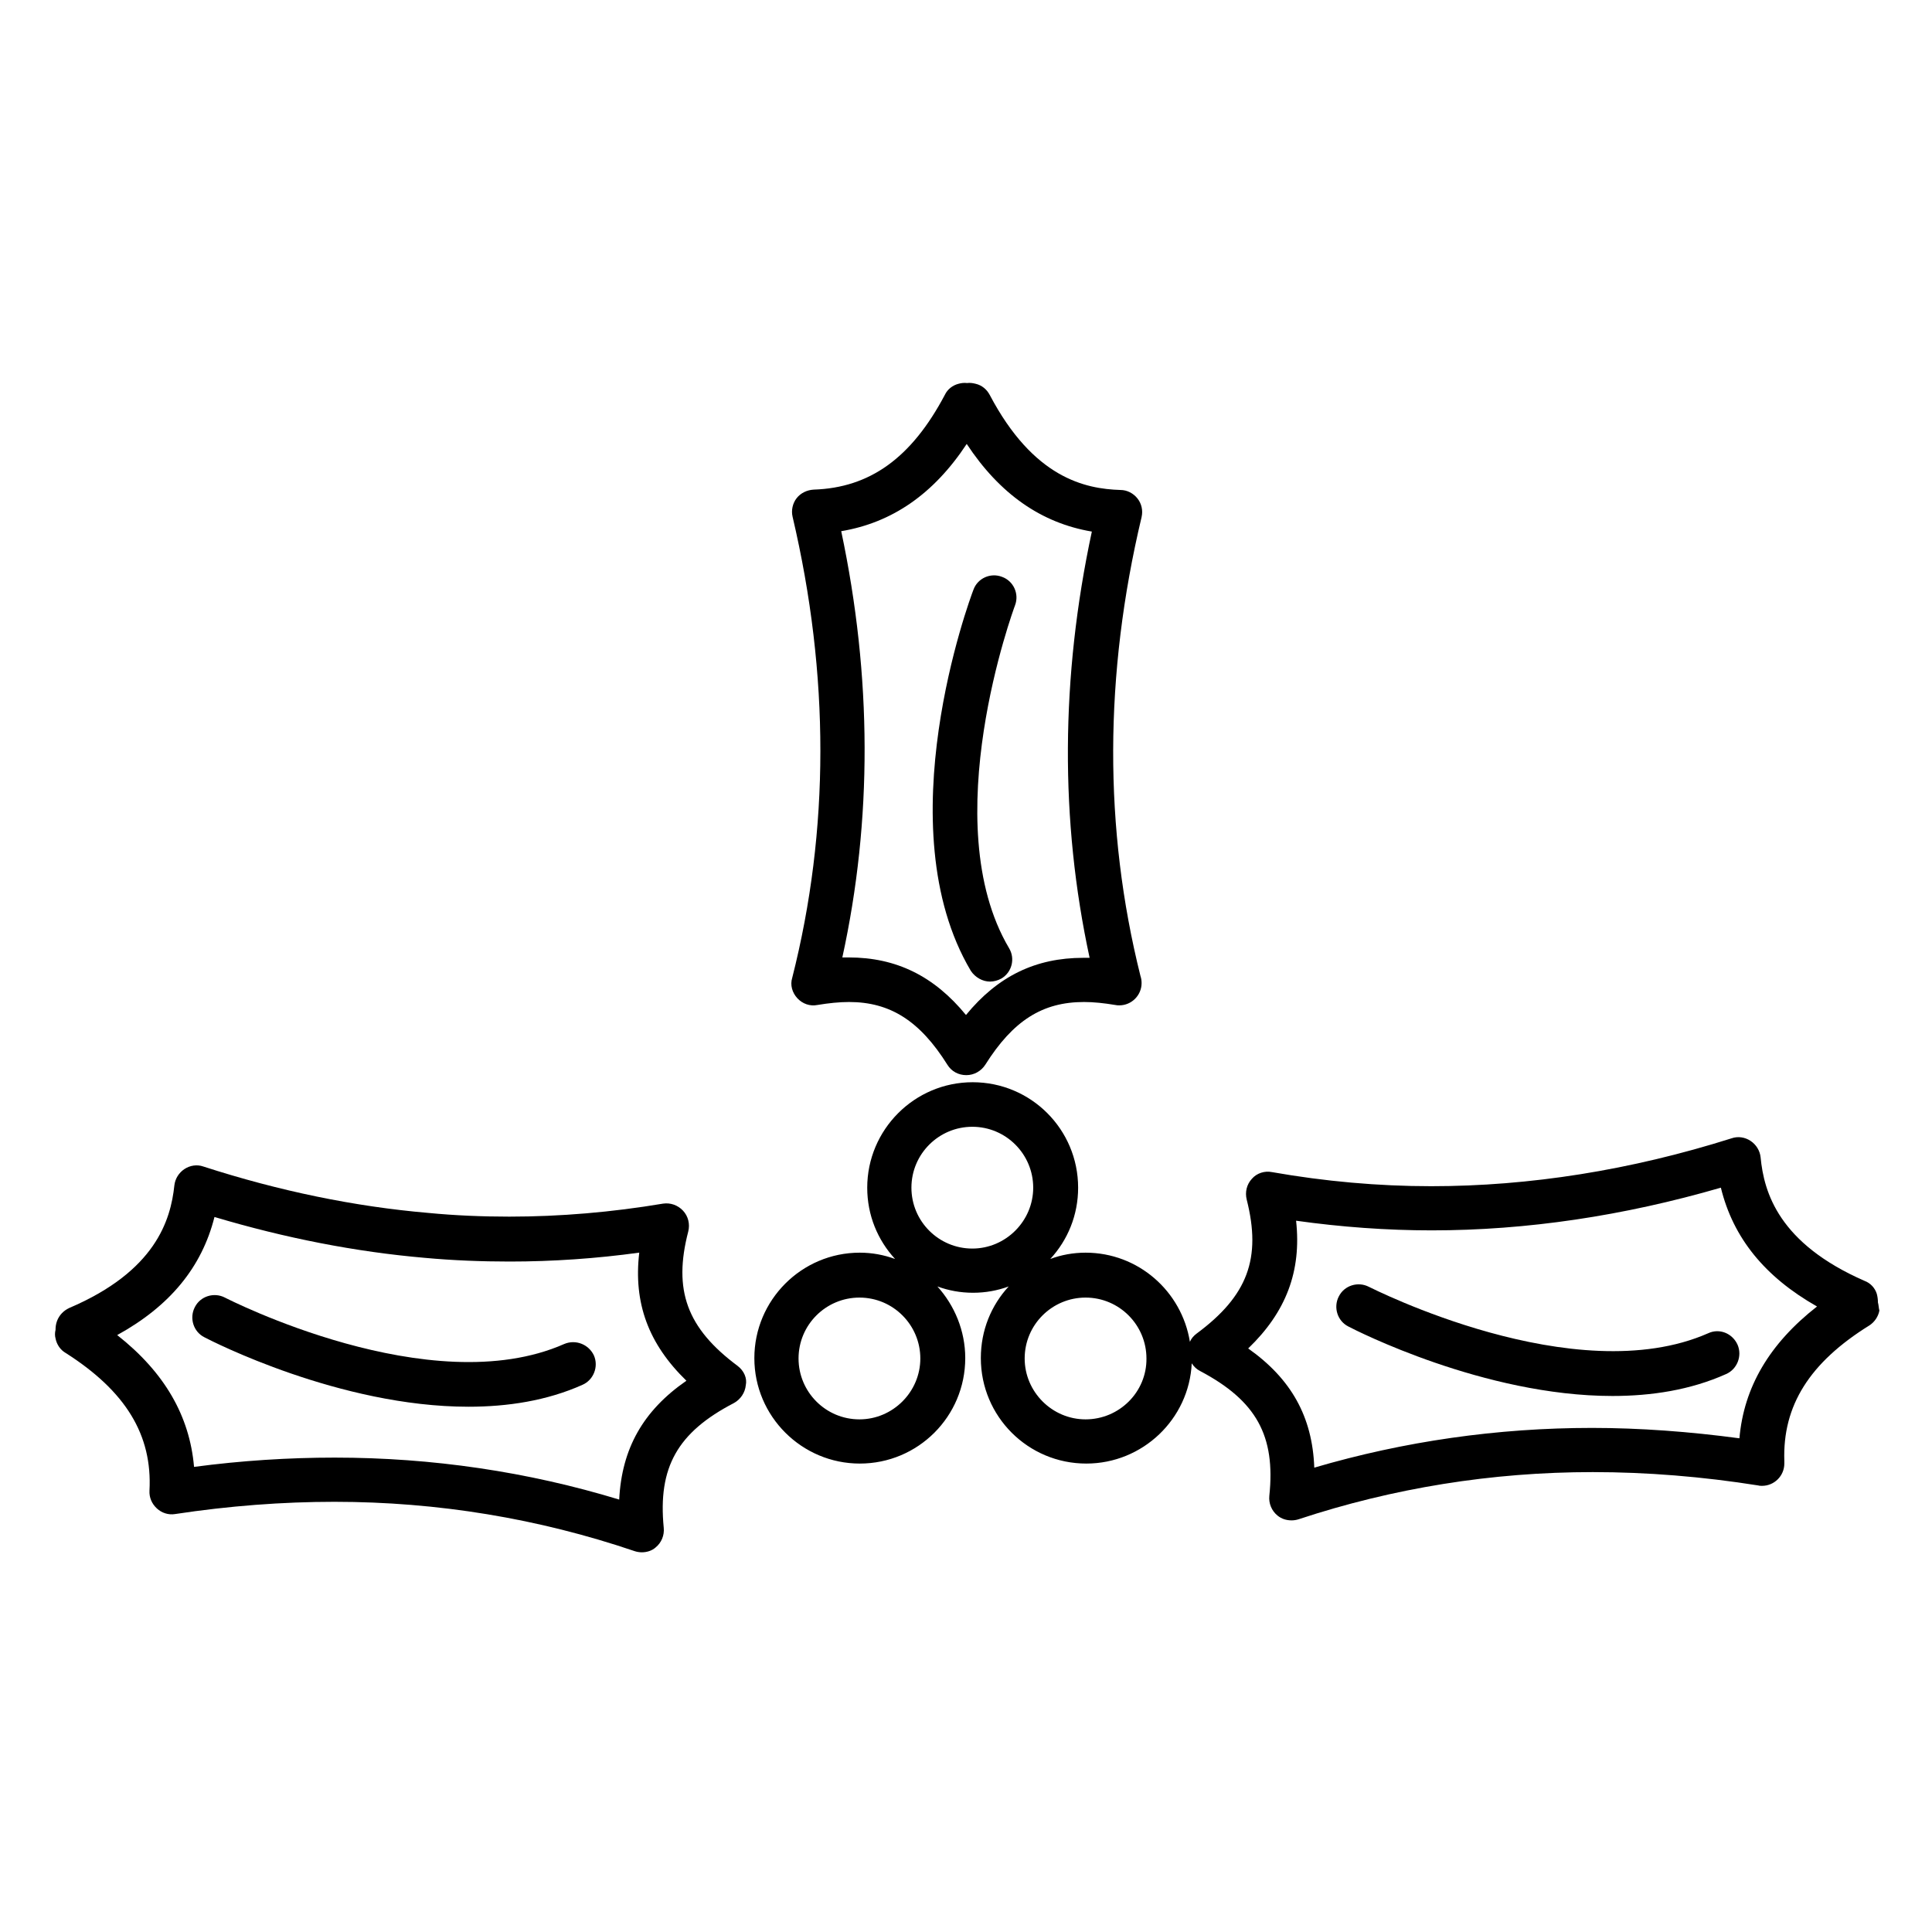
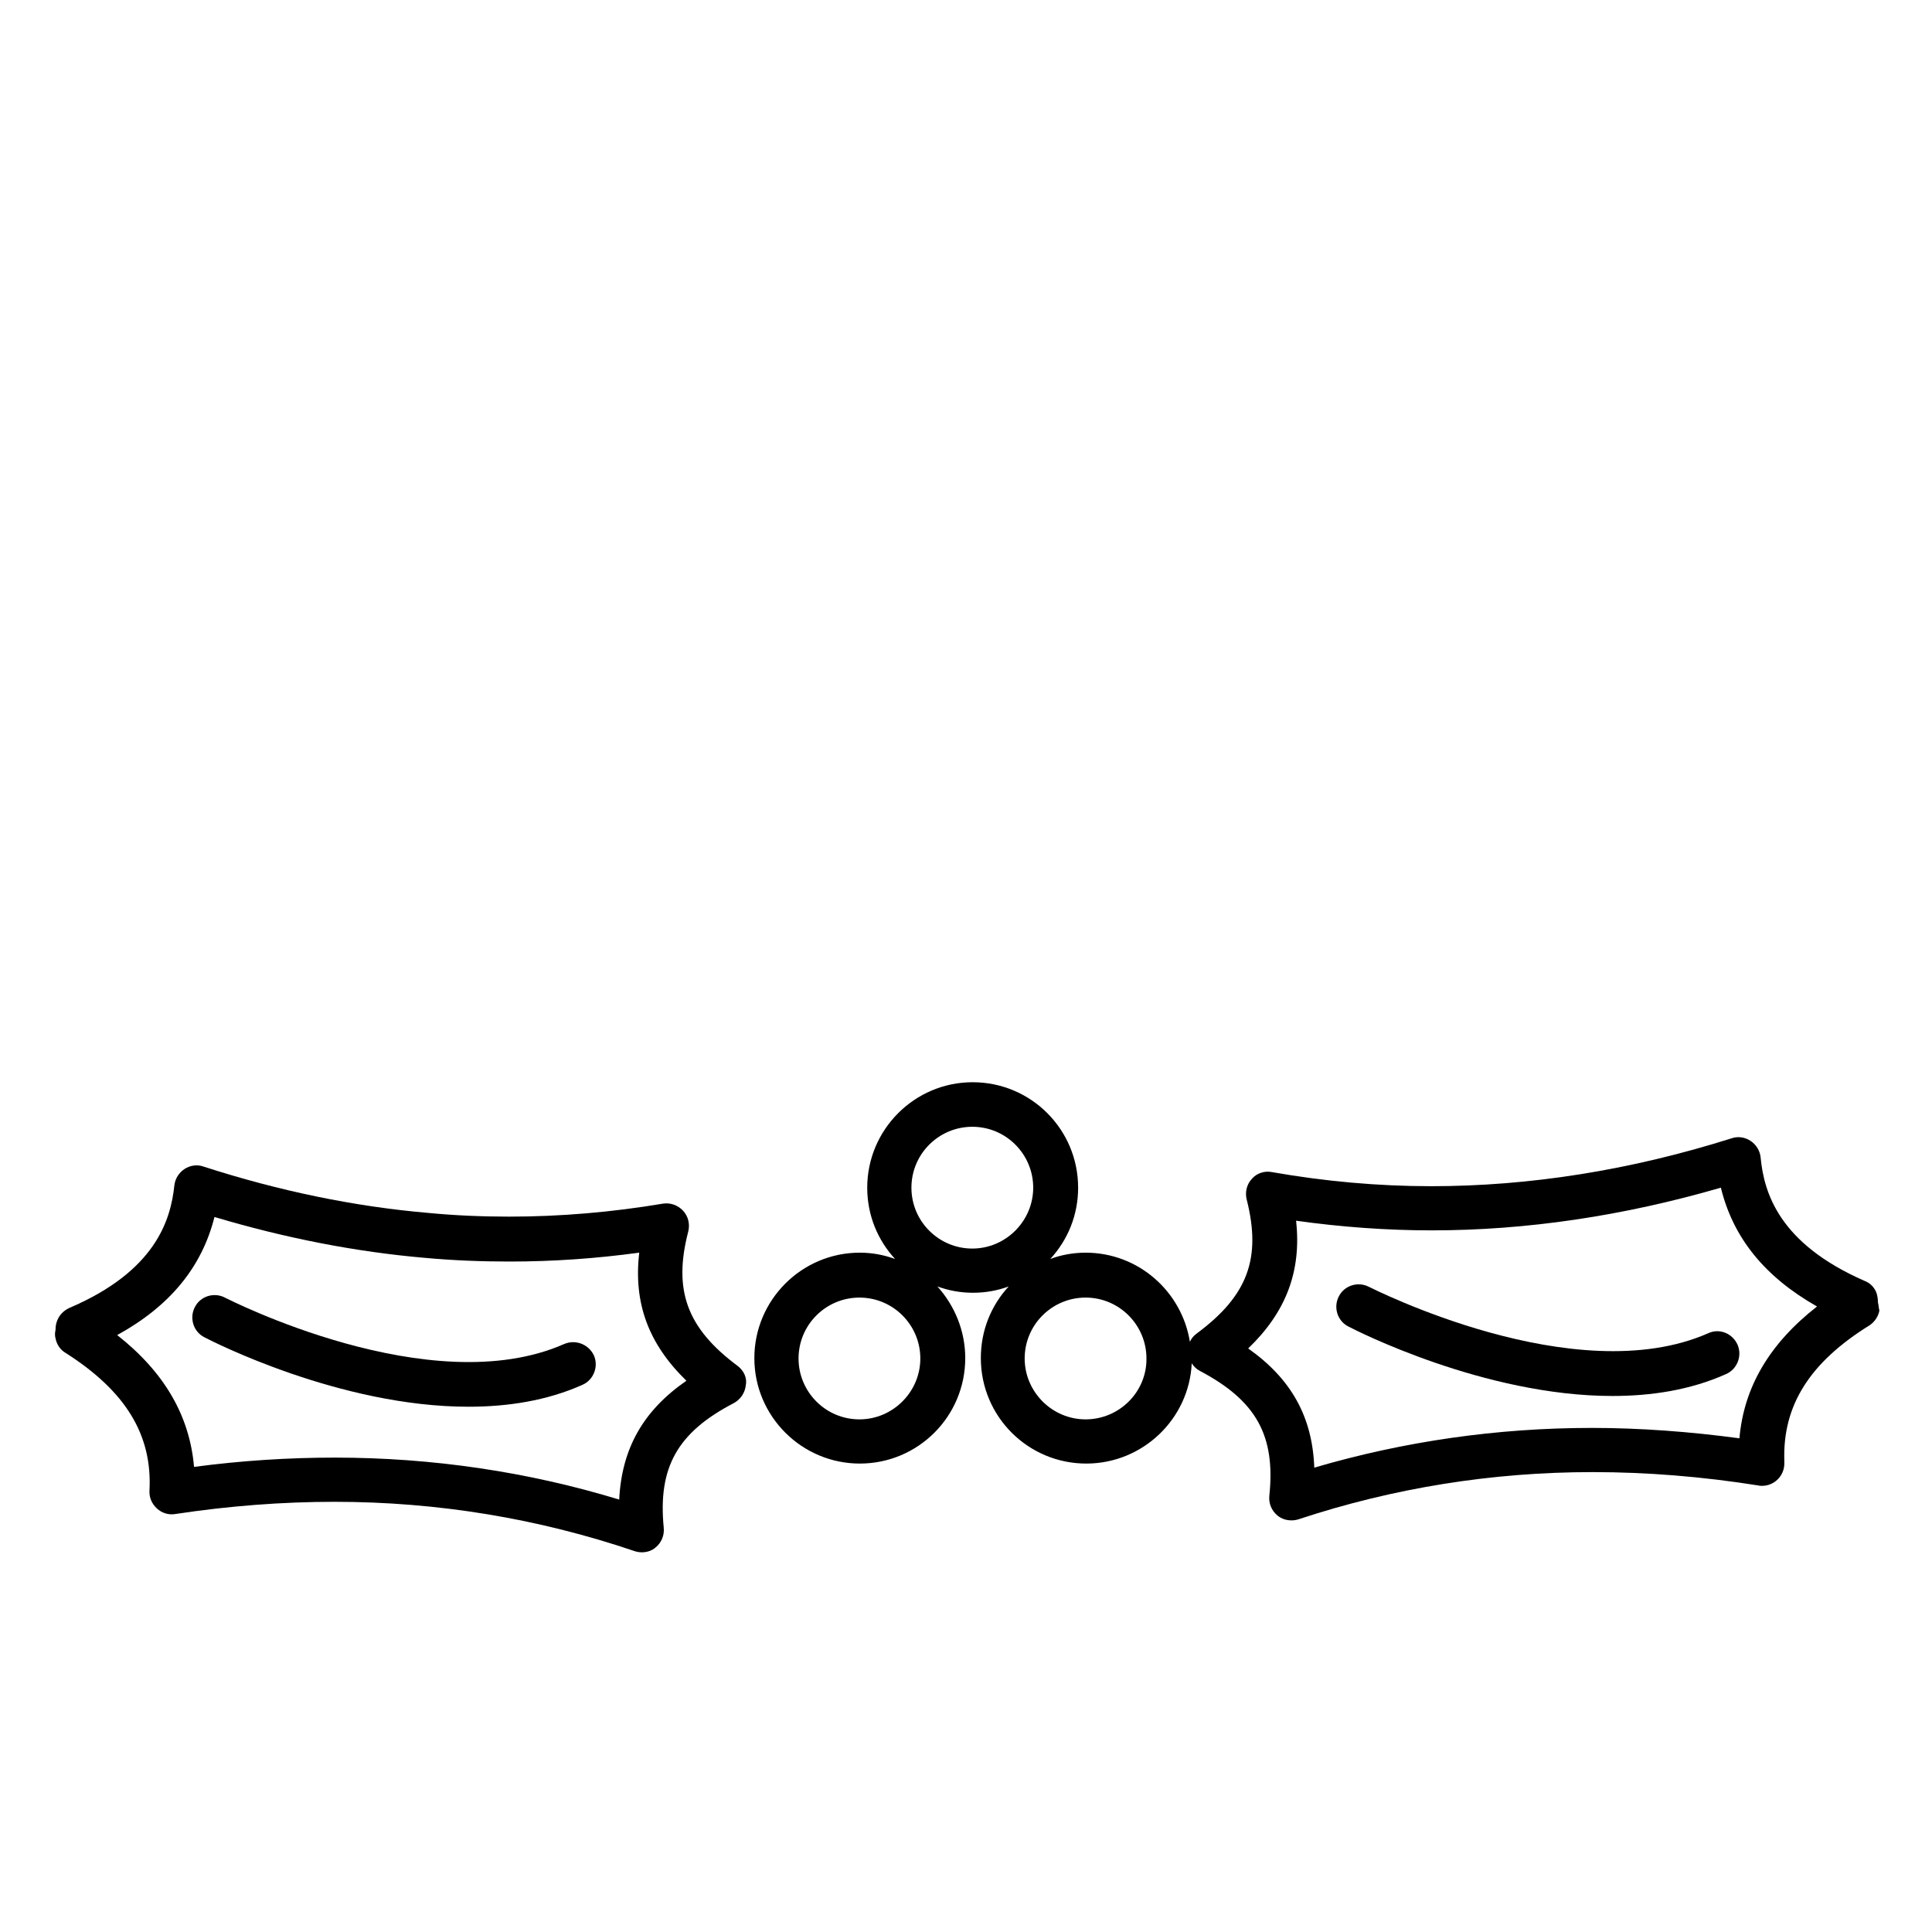
<svg xmlns="http://www.w3.org/2000/svg" fill="#000000" width="800px" height="800px" version="1.1" viewBox="144 144 512 512">
  <g>
    <path d="m339.48 505.98c-13.48-10.035-17.121-20.074-13.086-35.621 0.492-1.969 0-4.035-1.379-5.512s-3.344-2.164-5.312-1.871c-13.48 2.262-27.16 3.445-40.738 3.445-7.086 0-14.367-0.297-21.453-0.984-19.484-1.672-39.559-5.805-59.629-12.301-1.672-0.59-3.543-0.297-5.019 0.688-1.477 0.984-2.461 2.559-2.656 4.328-0.984 9.25-5.019 22.73-27.848 32.473-1.477 0.688-2.656 1.871-3.246 3.445-0.297 0.789-0.395 1.574-0.395 2.363-0.195 0.789-0.195 1.574 0 2.262 0.297 1.574 1.277 3.051 2.656 3.836 15.941 10.137 23.027 21.746 22.238 36.508-0.098 1.77 0.59 3.445 1.969 4.723 1.277 1.18 3.051 1.77 4.82 1.477 14.27-2.164 28.438-3.246 42.215-3.246 27.355 0 54.121 4.43 79.605 13.086 0.59 0.195 1.277 0.297 1.871 0.297 1.277 0 2.656-0.395 3.641-1.277 1.574-1.277 2.363-3.246 2.164-5.215-1.574-16.039 3.641-25.289 18.598-33.062 1.77-0.984 2.953-2.754 3.148-4.723 0.395-1.871-0.488-3.84-2.164-5.117zm-31.387 35.422c-24.207-7.379-49.594-11.121-75.375-11.121-12.203 0-24.699 0.789-37.293 2.461-1.18-13.578-7.871-25.094-20.367-34.934 13.973-7.676 22.434-18.008 25.781-31.293 18.793 5.609 37.492 9.25 55.695 10.824 7.477 0.688 15.055 0.984 22.535 0.984 11.414 0 22.926-0.789 34.34-2.363-1.574 13.383 2.461 24.207 12.496 33.949-11.516 7.977-17.125 18.012-17.812 31.492z" />
-     <path d="m355.32 408.56c1.379 1.477 3.344 2.164 5.312 1.77 2.953-0.492 5.805-0.789 8.363-0.789 10.922 0 18.793 5.019 26.074 16.629 1.082 1.77 2.953 2.754 5.019 2.754s3.938-1.082 5.019-2.754c7.379-11.711 15.152-16.629 26.176-16.629 2.559 0 5.312 0.297 8.266 0.789 0.395 0.098 0.789 0.098 1.082 0.098 3.246 0 5.902-2.656 5.902-5.902 0-0.688-0.098-1.277-0.297-1.871-9.742-38.965-9.645-79.902 0.297-121.62 0.395-1.77 0-3.543-1.082-4.922s-2.754-2.262-4.527-2.262c-9.348-0.297-23.027-3.148-34.637-25.191-0.789-1.477-2.066-2.559-3.738-2.953-0.789-0.195-1.477-0.297-2.262-0.195-0.789-0.098-1.574 0-2.262 0.195-1.574 0.395-2.953 1.477-3.641 2.953-8.855 16.727-19.875 24.602-34.734 25.094-1.77 0.098-3.445 0.887-4.527 2.262-1.082 1.379-1.477 3.246-1.082 4.922 9.84 41.918 9.84 83.051-0.098 122.21-0.594 1.867-0.004 3.934 1.375 5.41zm44.871-146.91c8.758 13.285 19.777 20.961 33.16 23.223-8.266 38.574-8.461 76.555-0.59 112.96h-1.672c-12.594 0-22.633 4.82-31.094 15.152-8.461-10.332-18.5-15.254-31.094-15.254h-1.672c7.969-36.406 7.871-74.391-0.297-112.96 13.48-2.262 24.5-9.836 33.258-23.121z" />
    <path d="m641.67 489.15c0-0.789-0.098-1.477-0.297-2.262-0.492-1.574-1.672-2.856-3.246-3.445-22.73-9.938-26.668-23.418-27.551-32.766-0.195-1.77-1.18-3.344-2.656-4.328-1.477-0.984-3.344-1.277-5.019-0.688-26.766 8.461-53.531 12.695-79.605 12.695-14.07 0-28.242-1.277-42.215-3.738-1.969-0.395-4.035 0.297-5.312 1.77-1.379 1.477-1.871 3.543-1.379 5.512 3.938 15.547 0.297 25.484-13.285 35.523-0.789 0.59-1.379 1.277-1.77 2.164-2.164-13.383-13.676-23.617-27.652-23.617-3.246 0-6.496 0.59-9.348 1.672 4.625-5.019 7.379-11.609 7.379-18.895 0-15.449-12.496-27.945-27.945-27.945s-27.945 12.594-27.945 27.945c0 7.281 2.754 13.875 7.379 18.895-2.953-1.082-6.102-1.672-9.348-1.672-15.449 0-27.945 12.594-27.945 27.945 0 15.449 12.594 27.945 27.945 27.945 15.449 0 27.945-12.496 27.945-27.945 0-7.281-2.856-13.973-7.379-18.992 2.953 1.082 6.102 1.672 9.445 1.672s6.496-0.59 9.445-1.672c-4.625 5.019-7.379 11.609-7.379 18.992 0 15.449 12.496 27.945 27.945 27.945 14.957 0 27.258-11.809 27.945-26.566 0.59 0.887 1.277 1.574 2.262 2.066 14.859 7.871 19.977 17.121 18.301 33.062-0.195 1.969 0.59 3.938 2.164 5.215 1.082 0.887 2.363 1.277 3.738 1.277 0.59 0 1.277-0.098 1.871-0.297 24.992-8.266 51.168-12.496 77.934-12.496 14.27 0 29.027 1.18 43.887 3.543 0.297 0.098 0.688 0.098 0.984 0.098 3.246 0 5.902-2.656 5.902-5.902v-0.688c-0.492-14.66 6.691-26.074 22.535-35.918 1.379-0.887 2.363-2.363 2.656-3.938-0.188-0.691-0.188-1.477-0.387-2.168zm-269.91 30.996c-8.953 0-16.137-7.281-16.137-16.137 0-8.953 7.281-16.137 16.137-16.137 8.953 0 16.137 7.281 16.137 16.137 0 8.855-7.281 16.137-16.137 16.137zm13.777-61.402c0-8.953 7.281-16.137 16.137-16.137 8.953 0 16.137 7.281 16.137 16.137 0 8.855-7.281 16.137-16.137 16.137-8.855 0.004-16.137-7.18-16.137-16.137zm46.148 61.402c-8.855 0-16.137-7.281-16.137-16.137 0-8.953 7.281-16.137 16.137-16.137 8.953 0 16.137 7.281 16.137 16.137 0.098 8.855-7.184 16.137-16.137 16.137zm173.28 5.019c-13.188-1.77-26.371-2.754-39.066-2.754-25.094 0-49.789 3.543-73.602 10.527-0.492-13.48-6.102-23.52-17.516-31.586 10.035-9.645 14.168-20.469 12.695-33.852 11.906 1.672 24.008 2.559 35.918 2.559 25.191 0 50.871-3.836 76.652-11.316 3.246 13.285 11.609 23.617 25.484 31.488-12.594 9.84-19.383 21.355-20.566 34.934z" />
    <path d="m293.53 500.17c-35.426 15.645-89.348-12.004-89.938-12.301-2.856-1.477-6.496-0.395-7.969 2.559-1.477 2.856-0.395 6.496 2.559 7.969 1.871 0.984 35.816 18.402 69.961 18.402 10.332 0 20.762-1.574 30.207-5.805 2.953-1.277 4.328-4.82 3.051-7.773-1.379-2.953-4.824-4.332-7.871-3.051z" />
    <path d="m596.7 497.32c-35.324 15.547-89.25-12.004-89.938-12.301-2.856-1.477-6.496-0.395-7.969 2.559-1.477 2.856-0.395 6.496 2.559 7.969 1.871 0.984 35.918 18.402 69.961 18.402 10.332 0 20.664-1.574 30.109-5.805 2.953-1.277 4.328-4.82 3.051-7.773-1.375-3.051-4.82-4.43-7.773-3.051z" />
-     <path d="m406.39 404.13c0.984 0 2.066-0.297 2.953-0.789 2.856-1.672 3.738-5.312 2.066-8.07-19.68-33.258 1.277-90.035 1.574-90.824 1.18-3.051-0.395-6.496-3.445-7.578-3.051-1.18-6.496 0.395-7.578 3.445-0.984 2.559-23.32 62.781-0.688 100.96 1.18 1.777 3.148 2.859 5.117 2.859z" />
  </g>
</svg>